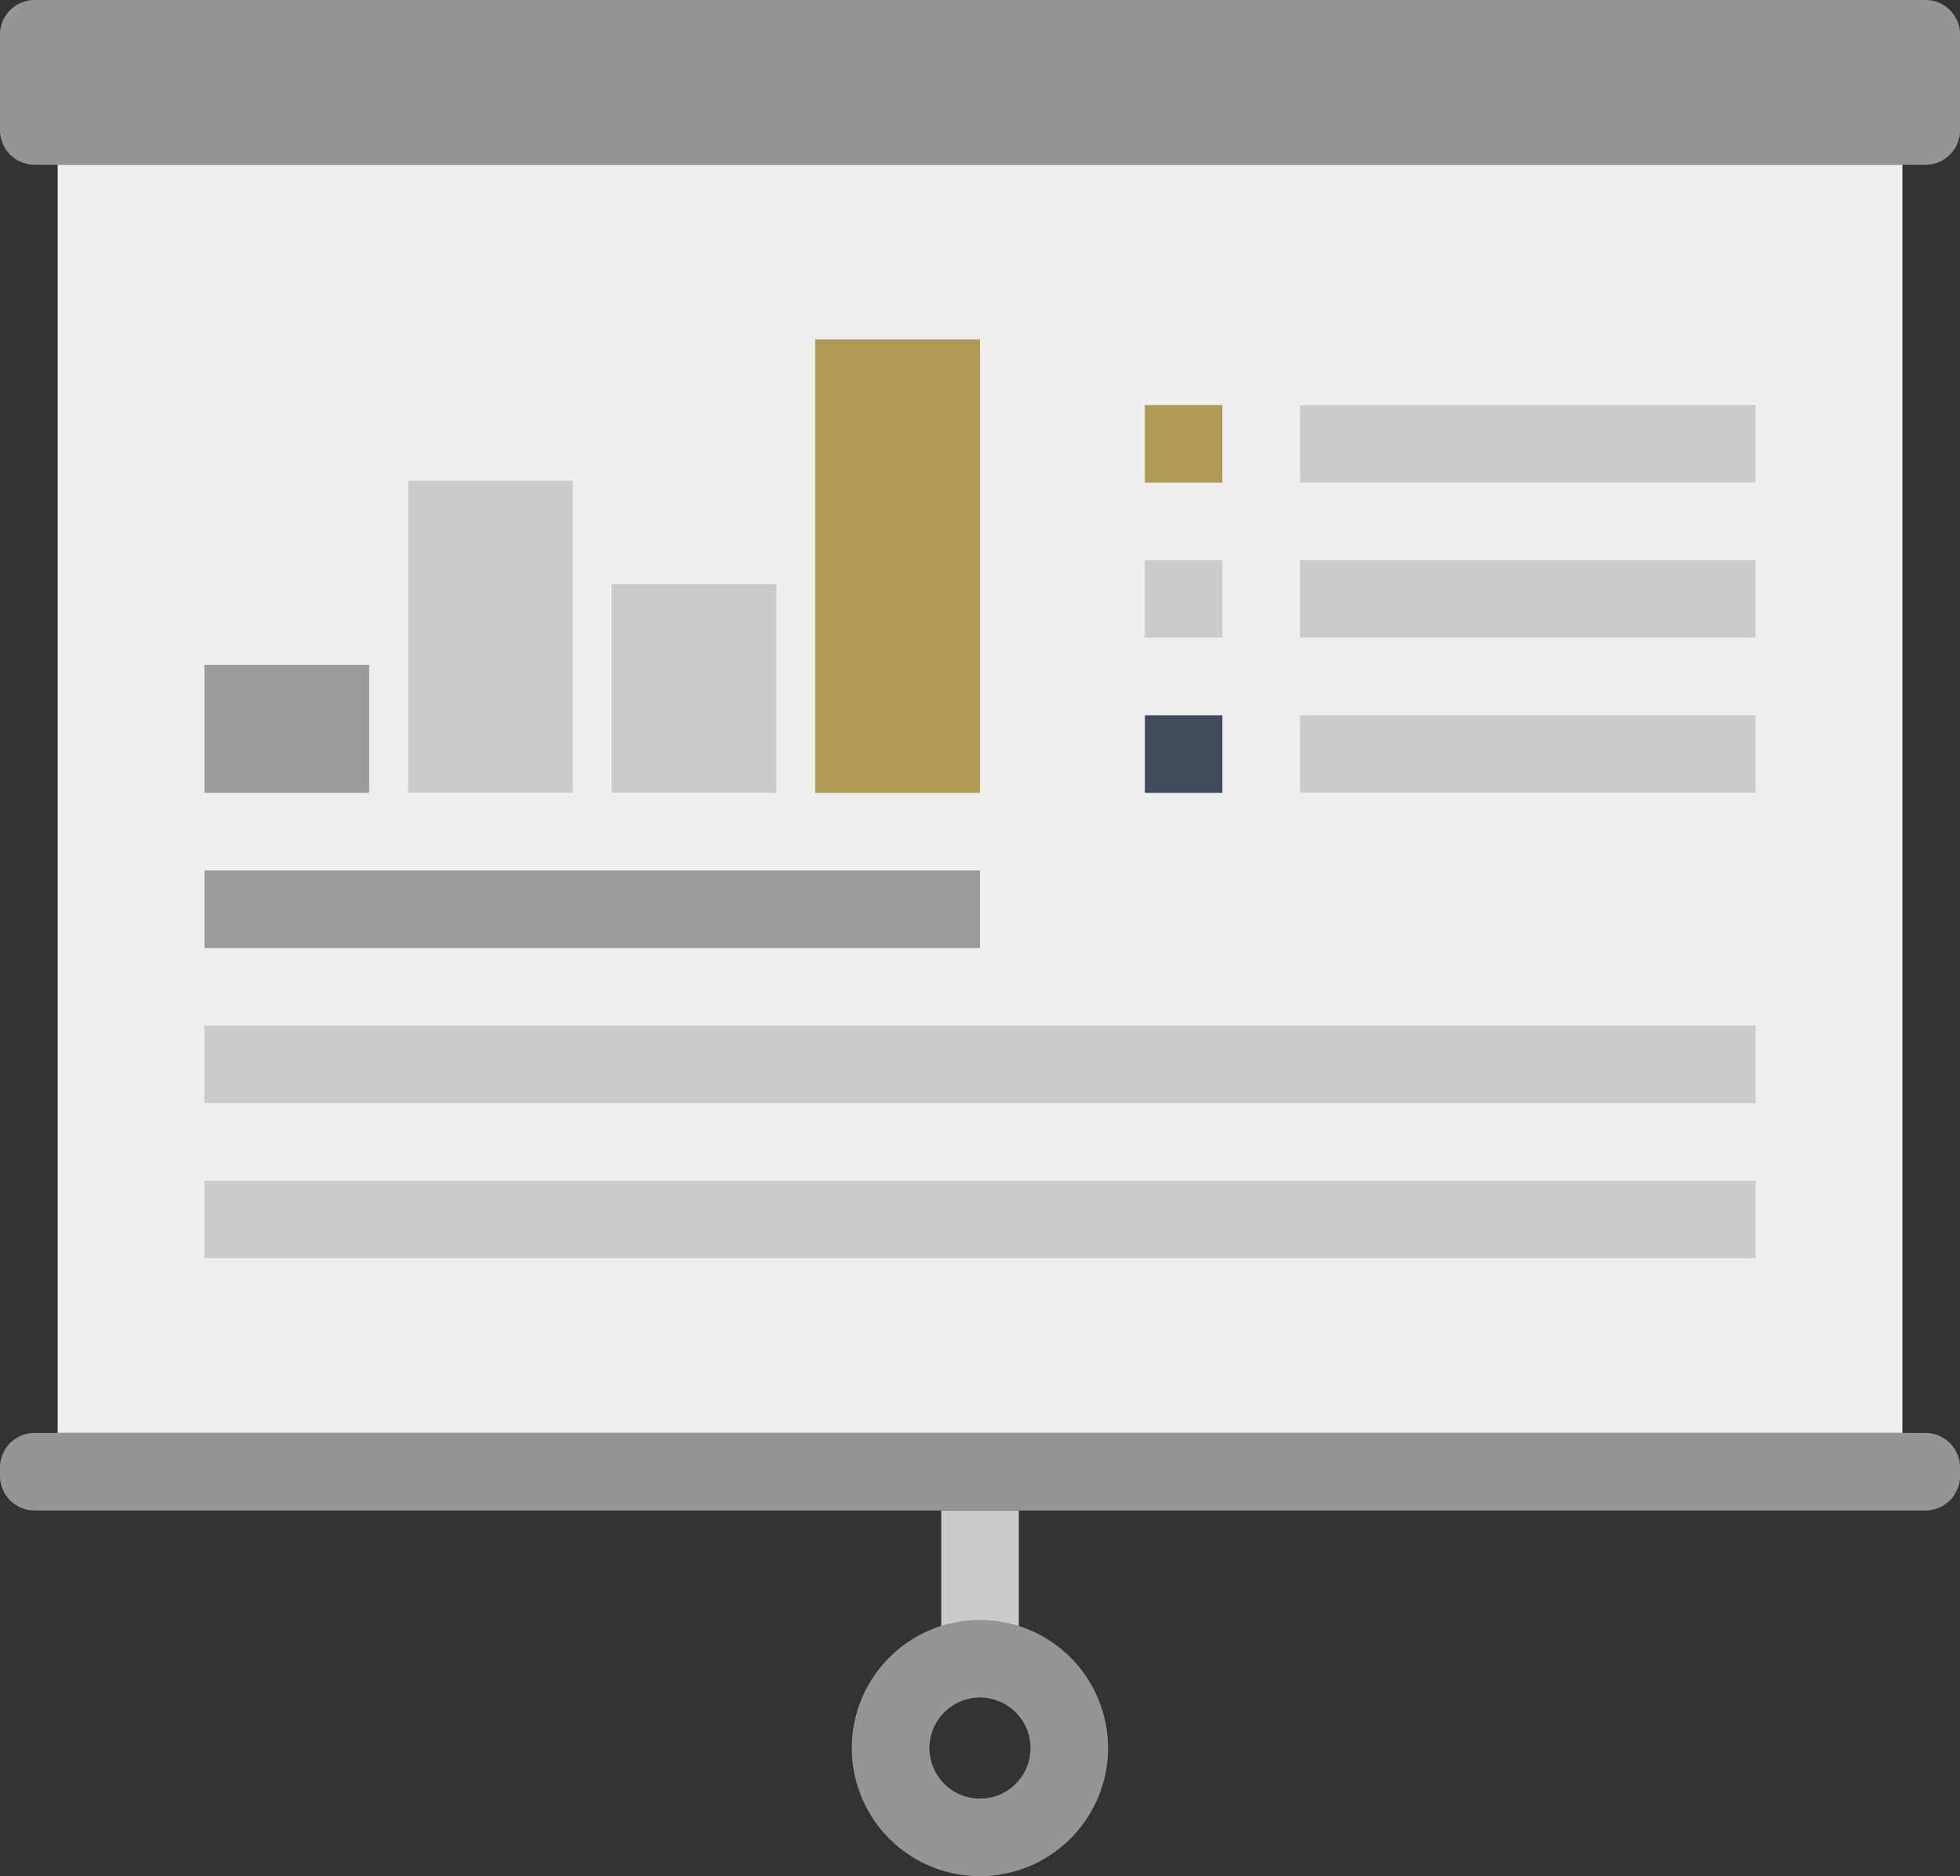
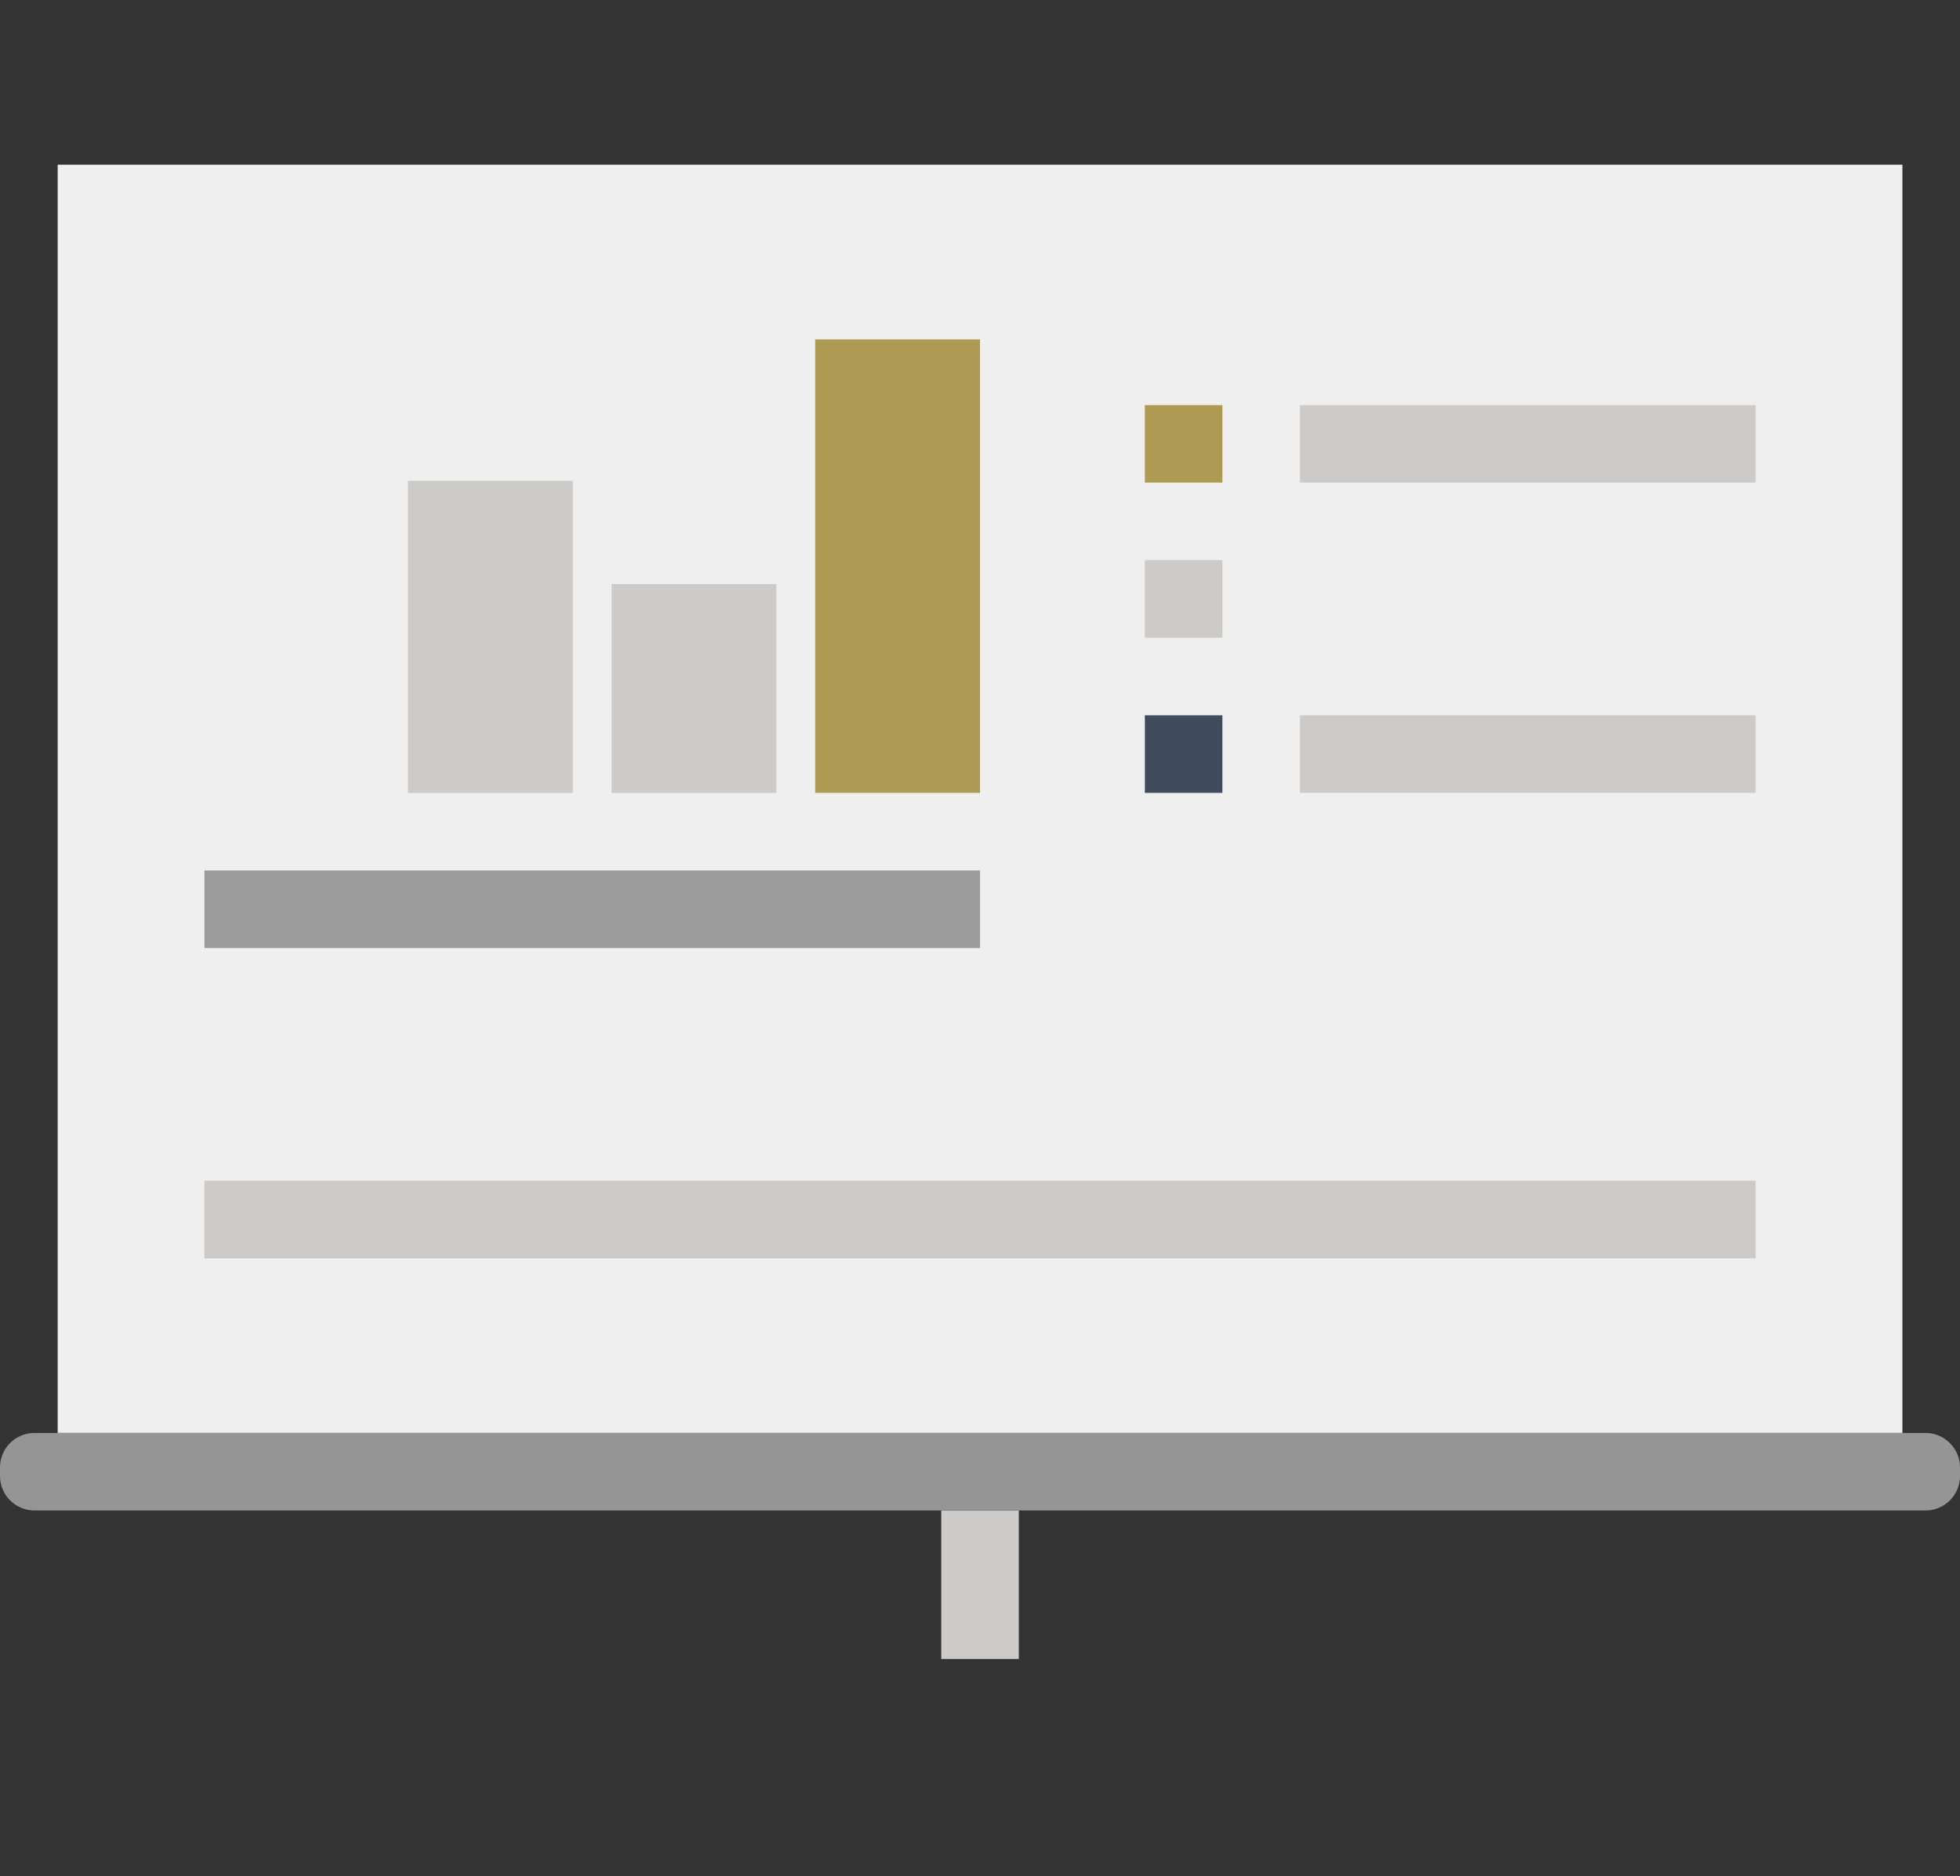
<svg xmlns="http://www.w3.org/2000/svg" width="146.245" height="140" viewBox="0 0 146.245 140">
  <rect x="0" y="0" width="146.245" height="140" fill="#333333" stroke="none" />
  <g id="グループ_21565" data-name="グループ 21565" transform="translate(-1162 -10832)">
    <rect id="長方形_1943" data-name="長方形 1943" width="127.315" height="80.147" transform="translate(1171.465 10851.537)" fill="#9de8f7" />
    <rect id="長方形_1944" data-name="長方形 1944" width="137.644" height="94.633" transform="translate(1166.303 10844.292)" fill="#efefef" />
    <rect id="長方形_1945" data-name="長方形 1945" width="5.789" height="11.082" transform="translate(1232.23 10944.714)" fill="#cccbca" />
-     <path id="パス_3330" data-name="パス 3330" d="M22.223,43.194a9.56,9.56,0,1,1,9.555-9.56,9.571,9.571,0,0,1-9.555,9.56m0-13.331a3.771,3.771,0,1,0,3.771,3.771,3.78,3.78,0,0,0-3.771-3.771" transform="translate(1212.899 10928.806)" fill="#959595" />
-     <path id="パス_3331" data-name="パス 3331" d="M2.581,0A2.58,2.58,0,0,0,0,2.581V9.716a2.58,2.58,0,0,0,2.581,2.576H143.669a2.571,2.571,0,0,0,2.576-2.576V2.581A2.571,2.571,0,0,0,143.669,0Z" transform="translate(1162 10832.001)" fill="#959595" />
-     <path id="パス_3332" data-name="パス 3332" d="M146.245,23.876a2.58,2.58,0,0,0-2.581-2.581H2.581A2.58,2.58,0,0,0,0,23.876V24.5a2.58,2.58,0,0,0,2.581,2.581H143.664a2.58,2.58,0,0,0,2.581-2.581Z" transform="translate(1162 10917.631)" fill="#959595" />
-     <rect id="長方形_1946" data-name="長方形 1946" width="115.747" height="5.789" transform="translate(1177.249 10908.526)" fill="#cccbca" />
+     <path id="パス_3332" data-name="パス 3332" d="M146.245,23.876a2.58,2.58,0,0,0-2.581-2.581H2.581A2.58,2.58,0,0,0,0,23.876V24.5a2.58,2.58,0,0,0,2.581,2.581H143.664a2.58,2.58,0,0,0,2.581-2.581" transform="translate(1162 10917.631)" fill="#959595" />
    <rect id="長方形_1947" data-name="長方形 1947" width="115.747" height="5.789" transform="translate(1177.249 10920.105)" fill="#cccbca" />
    <rect id="長方形_1948" data-name="長方形 1948" width="57.873" height="5.789" transform="translate(1177.254 10896.953)" fill="#9b9b9b" />
-     <rect id="長方形_1949" data-name="長方形 1949" width="12.297" height="9.555" transform="translate(1177.249 10881.608)" fill="#9b9b9b" />
    <rect id="長方形_1950" data-name="長方形 1950" width="12.297" height="23.293" transform="translate(1192.443 10867.876)" fill="#cccbca" />
    <rect id="長方形_1951" data-name="長方形 1951" width="12.292" height="15.586" transform="translate(1207.637 10875.583)" fill="#cccbca" />
    <rect id="長方形_1952" data-name="長方形 1952" width="12.297" height="33.837" transform="translate(1222.826 10857.326)" fill="#af9a53" />
-     <rect id="長方形_1953" data-name="長方形 1953" width="33.998" height="5.789" transform="translate(1258.998 10873.796)" fill="#cccbca" />
    <rect id="長方形_1954" data-name="長方形 1954" width="33.998" height="5.789" transform="translate(1258.998 10885.375)" fill="#cccbca" />
    <rect id="長方形_1955" data-name="長方形 1955" width="33.998" height="5.784" transform="translate(1258.998 10862.227)" fill="#cccbca" />
    <rect id="長方形_1956" data-name="長方形 1956" width="5.784" height="5.784" transform="translate(1247.424 10862.227)" fill="#af9a53" />
    <rect id="長方形_1957" data-name="長方形 1957" width="5.784" height="5.789" transform="translate(1247.424 10873.796)" fill="#cccbca" />
    <rect id="長方形_1958" data-name="長方形 1958" width="5.784" height="5.789" transform="translate(1247.424 10885.375)" fill="#3f4a5a" />
    <rect id="長方形_1959" data-name="長方形 1959" width="146.245" height="139.999" transform="translate(1162 10832)" fill="none" />
  </g>
</svg>